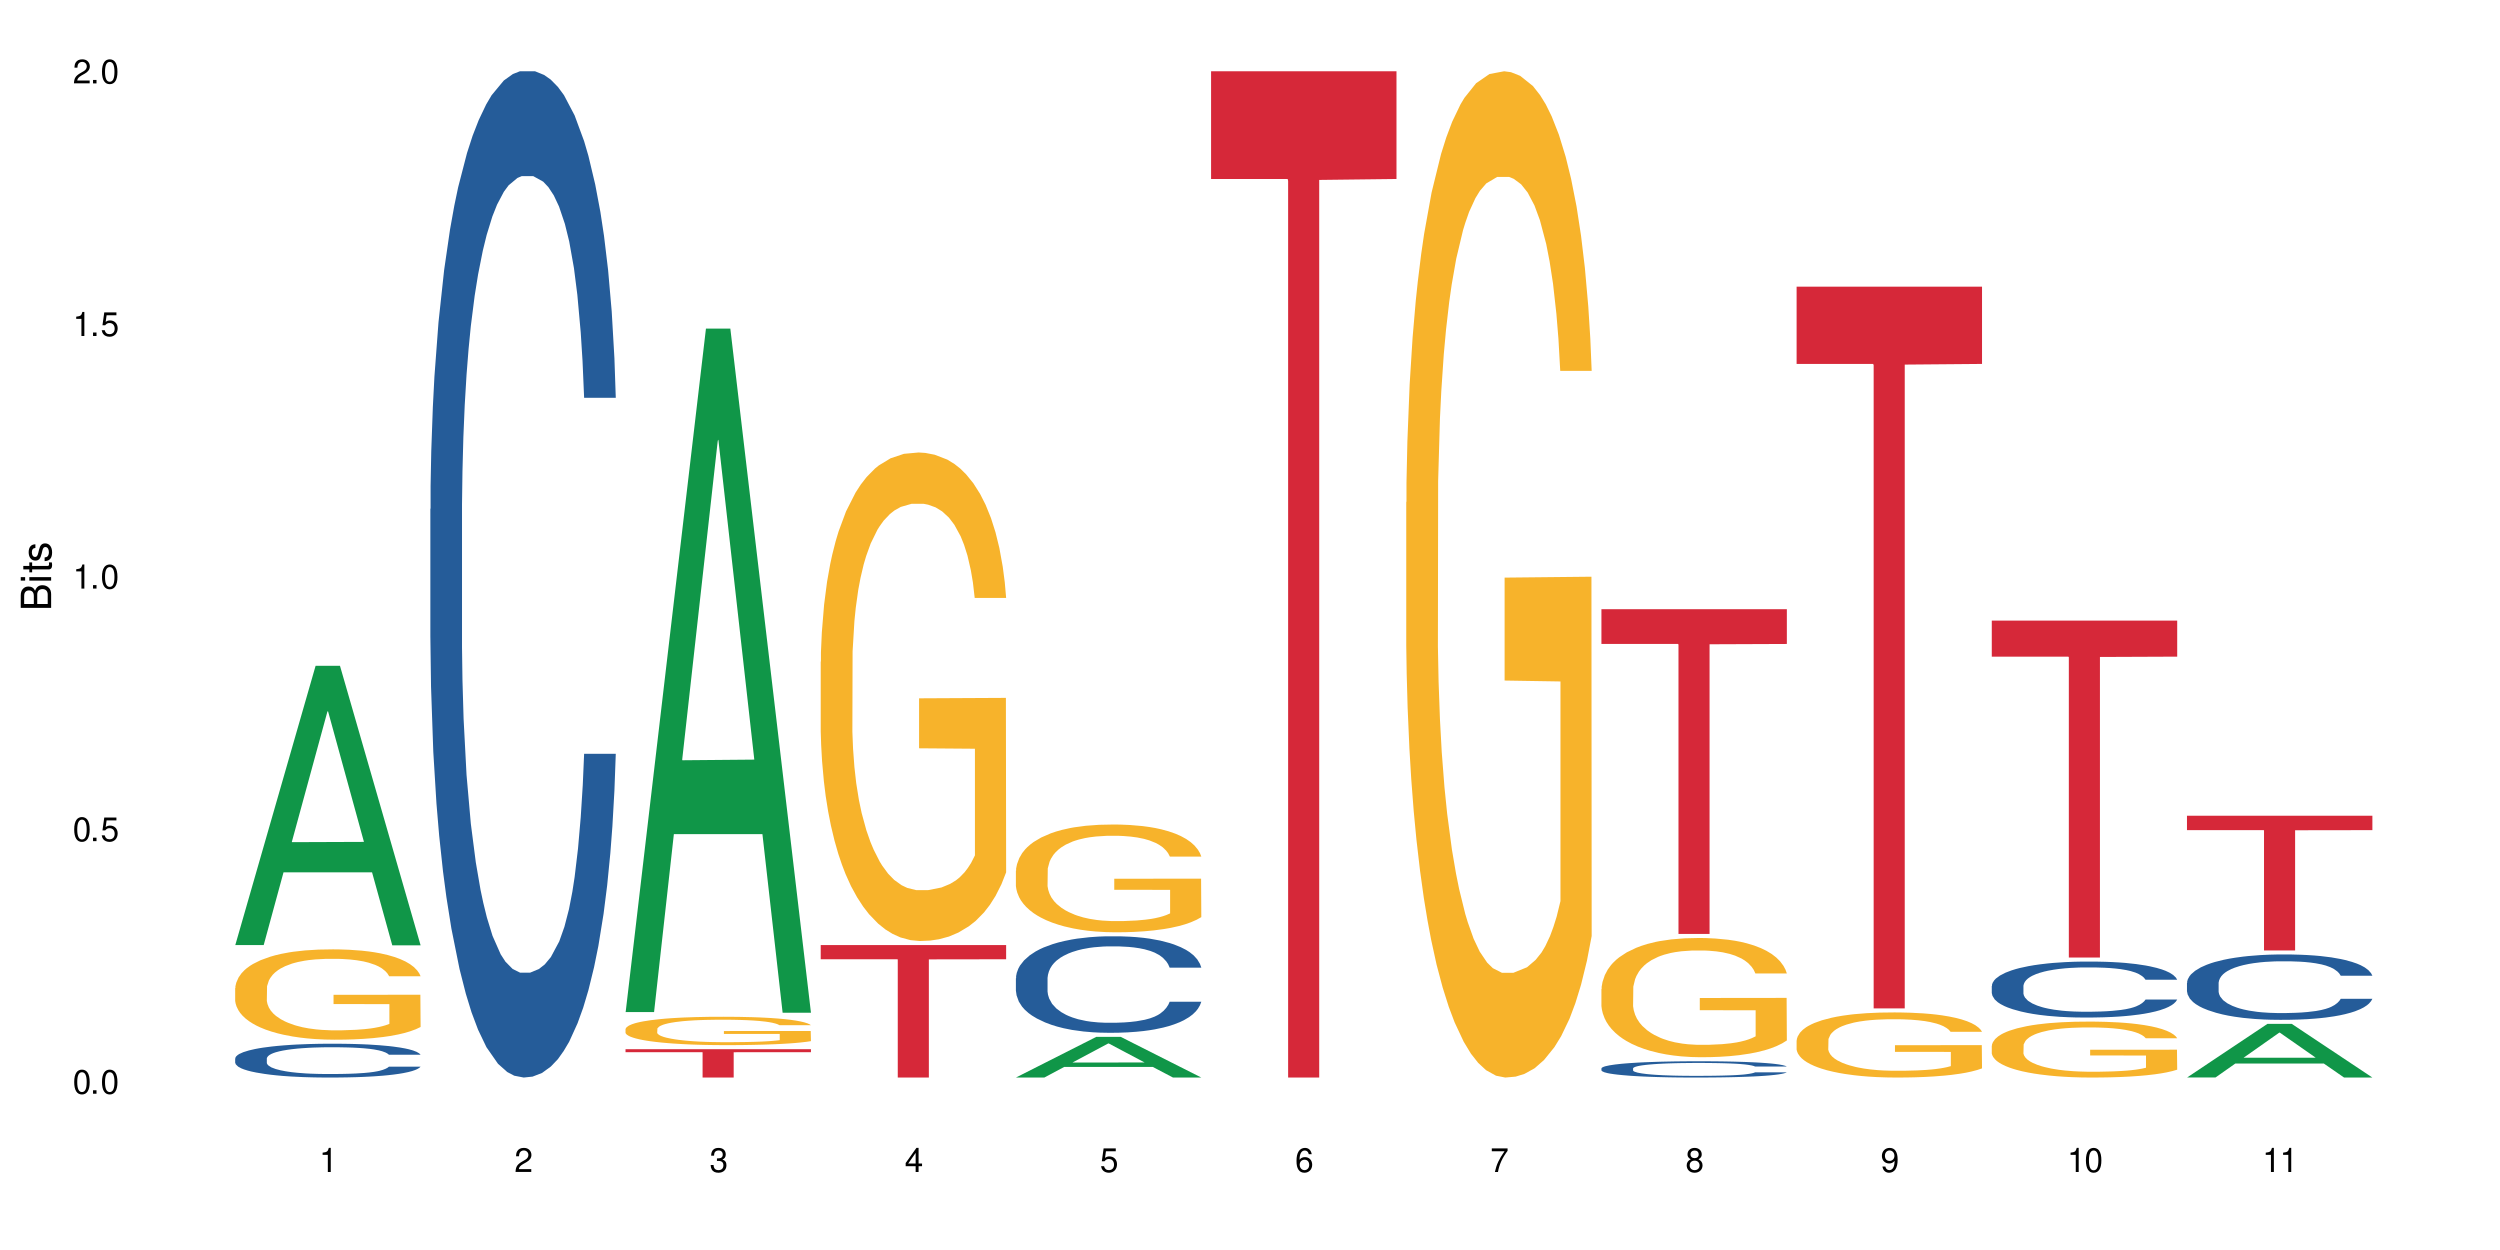
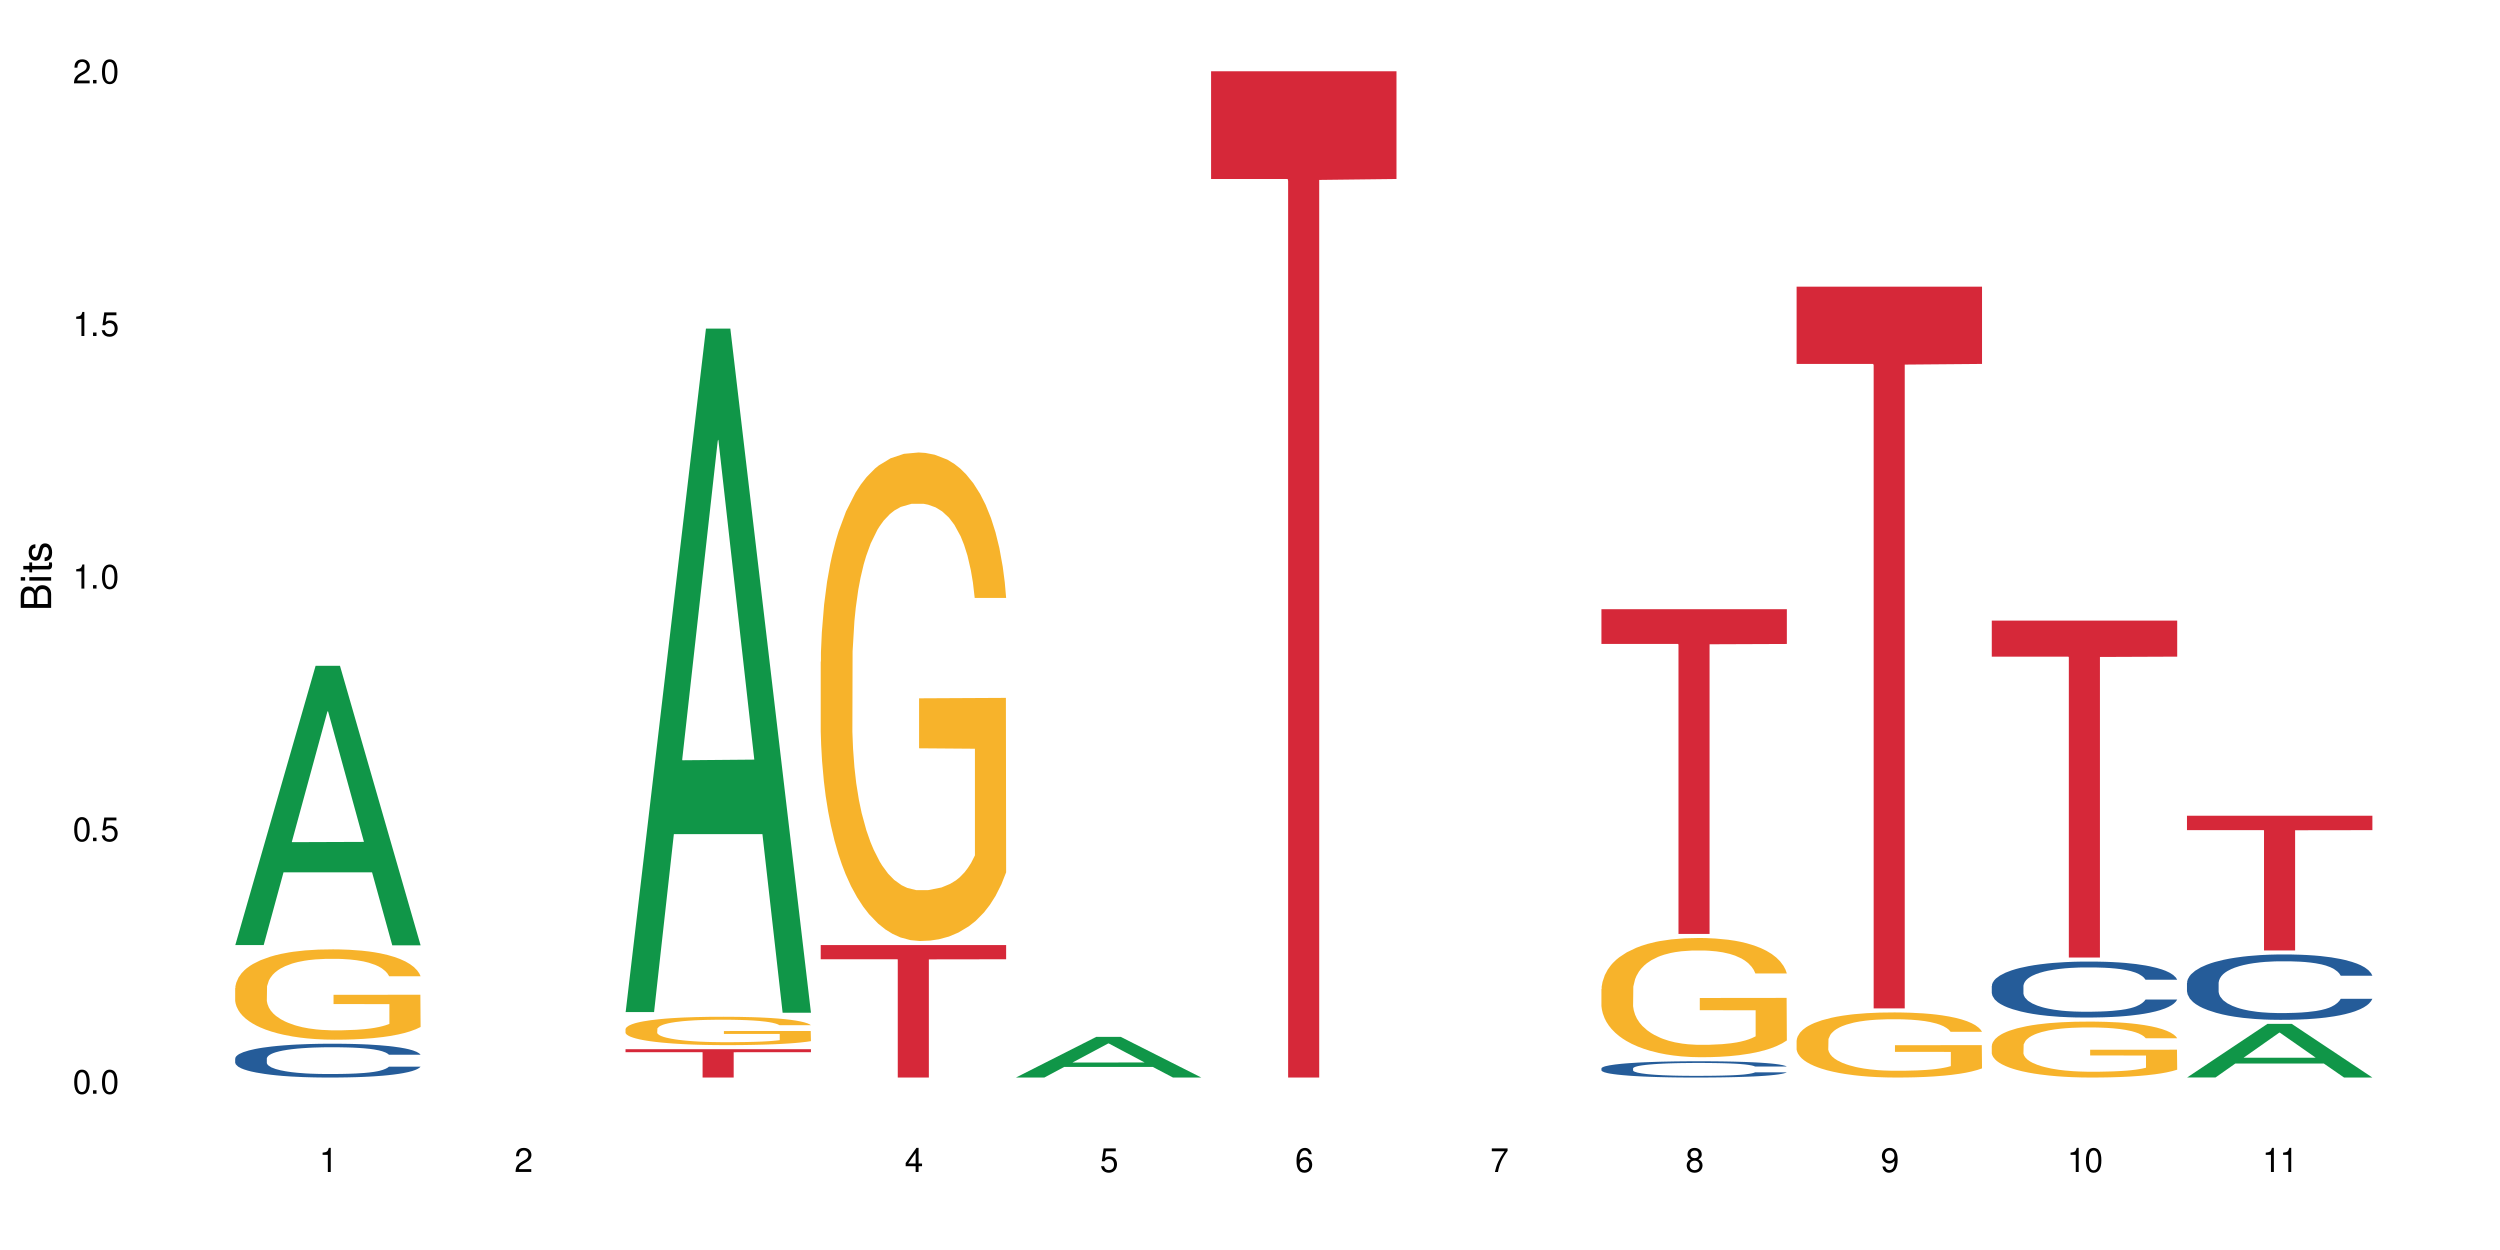
<svg xmlns="http://www.w3.org/2000/svg" xmlns:xlink="http://www.w3.org/1999/xlink" width="720" height="360" viewBox="0 0 720 360">
  <defs>
    <g>
      <g id="glyph-0-0">
</g>
      <g id="glyph-0-1">
        <path d="M 2.641 -6.938 C 2 -6.938 1.422 -6.656 1.078 -6.172 C 0.641 -5.562 0.406 -4.641 0.406 -3.359 C 0.406 -1.016 1.188 0.219 2.641 0.219 C 4.078 0.219 4.859 -1.016 4.859 -3.297 C 4.859 -4.641 4.656 -5.547 4.203 -6.172 C 3.844 -6.656 3.281 -6.938 2.641 -6.938 Z M 2.641 -6.188 C 3.547 -6.188 4 -5.25 4 -3.375 C 4 -1.406 3.562 -0.484 2.625 -0.484 C 1.734 -0.484 1.281 -1.438 1.281 -3.344 C 1.281 -5.25 1.734 -6.188 2.641 -6.188 Z M 2.641 -6.188 " />
      </g>
      <g id="glyph-0-2">
        <path d="M 1.828 -1 L 0.828 -1 L 0.828 0 L 1.828 0 Z M 1.828 -1 " />
      </g>
      <g id="glyph-0-3">
        <path d="M 4.562 -6.797 L 1.062 -6.797 L 0.547 -3.094 L 1.328 -3.094 C 1.719 -3.562 2.047 -3.734 2.578 -3.734 C 3.484 -3.734 4.062 -3.109 4.062 -2.094 C 4.062 -1.125 3.484 -0.531 2.578 -0.531 C 1.828 -0.531 1.375 -0.906 1.188 -1.672 L 0.328 -1.672 C 0.453 -1.109 0.547 -0.844 0.75 -0.594 C 1.125 -0.078 1.828 0.219 2.594 0.219 C 3.969 0.219 4.922 -0.781 4.922 -2.219 C 4.922 -3.562 4.031 -4.484 2.719 -4.484 C 2.25 -4.484 1.859 -4.359 1.469 -4.062 L 1.734 -5.969 L 4.562 -5.969 Z M 4.562 -6.797 " />
      </g>
      <g id="glyph-0-4">
        <path d="M 2.484 -4.938 L 2.484 0 L 3.328 0 L 3.328 -6.938 L 2.766 -6.938 C 2.469 -5.875 2.281 -5.734 0.984 -5.562 L 0.984 -4.938 Z M 2.484 -4.938 " />
      </g>
      <g id="glyph-0-5">
        <path d="M 4.859 -0.828 L 1.281 -0.828 C 1.359 -1.406 1.672 -1.781 2.5 -2.281 L 3.469 -2.828 C 4.406 -3.344 4.906 -4.062 4.906 -4.906 C 4.906 -5.484 4.672 -6.031 4.266 -6.406 C 3.859 -6.766 3.375 -6.938 2.719 -6.938 C 1.859 -6.938 1.219 -6.625 0.844 -6.031 C 0.609 -5.672 0.5 -5.234 0.484 -4.531 L 1.328 -4.531 C 1.359 -5.016 1.406 -5.281 1.531 -5.516 C 1.75 -5.938 2.188 -6.203 2.703 -6.203 C 3.469 -6.203 4.031 -5.641 4.031 -4.891 C 4.031 -4.344 3.719 -3.859 3.125 -3.516 L 2.234 -3 C 0.812 -2.172 0.406 -1.531 0.328 -0.016 L 4.859 -0.016 Z M 4.859 -0.828 " />
      </g>
      <g id="glyph-0-6">
-         <path d="M 2.125 -3.188 L 2.578 -3.188 C 3.5 -3.188 3.984 -2.766 3.984 -1.922 C 3.984 -1.062 3.469 -0.531 2.594 -0.531 C 1.656 -0.531 1.203 -1 1.156 -2.016 L 0.312 -2.016 C 0.344 -1.453 0.438 -1.094 0.609 -0.781 C 0.953 -0.109 1.625 0.219 2.547 0.219 C 3.953 0.219 4.859 -0.625 4.859 -1.938 C 4.859 -2.828 4.516 -3.297 3.703 -3.594 C 4.344 -3.844 4.656 -4.328 4.656 -5.031 C 4.656 -6.219 3.875 -6.938 2.578 -6.938 C 1.203 -6.938 0.484 -6.172 0.453 -4.703 L 1.297 -4.703 C 1.312 -5.125 1.344 -5.359 1.453 -5.578 C 1.641 -5.969 2.062 -6.203 2.594 -6.203 C 3.344 -6.203 3.797 -5.75 3.797 -5 C 3.797 -4.516 3.609 -4.219 3.25 -4.047 C 3.016 -3.953 2.703 -3.922 2.125 -3.906 Z M 2.125 -3.188 " />
-       </g>
+         </g>
      <g id="glyph-0-7">
        <path d="M 3.141 -1.672 L 3.141 0 L 3.984 0 L 3.984 -1.672 L 4.984 -1.672 L 4.984 -2.438 L 3.984 -2.438 L 3.984 -6.938 L 3.359 -6.938 L 0.266 -2.578 L 0.266 -1.672 Z M 3.141 -2.438 L 1 -2.438 L 3.141 -5.5 Z M 3.141 -2.438 " />
      </g>
      <g id="glyph-0-8">
        <path d="M 4.781 -5.125 C 4.609 -6.266 3.891 -6.938 2.844 -6.938 C 2.094 -6.938 1.422 -6.578 1.031 -5.953 C 0.594 -5.266 0.406 -4.422 0.406 -3.172 C 0.406 -2 0.578 -1.25 0.984 -0.641 C 1.359 -0.078 1.953 0.219 2.703 0.219 C 3.984 0.219 4.922 -0.75 4.922 -2.094 C 4.922 -3.375 4.062 -4.281 2.844 -4.281 C 2.172 -4.281 1.641 -4.031 1.281 -3.516 C 1.281 -5.234 1.828 -6.188 2.797 -6.188 C 3.391 -6.188 3.797 -5.797 3.938 -5.125 Z M 2.734 -3.531 C 3.547 -3.531 4.062 -2.953 4.062 -2.031 C 4.062 -1.156 3.484 -0.531 2.703 -0.531 C 1.922 -0.531 1.328 -1.188 1.328 -2.078 C 1.328 -2.938 1.906 -3.531 2.734 -3.531 Z M 2.734 -3.531 " />
      </g>
      <g id="glyph-0-9">
        <path d="M 4.984 -6.797 L 0.438 -6.797 L 0.438 -5.969 L 4.109 -5.969 C 2.5 -3.656 1.828 -2.234 1.328 0 L 2.219 0 C 2.594 -2.172 3.453 -4.047 4.984 -6.094 Z M 4.984 -6.797 " />
      </g>
      <g id="glyph-0-10">
        <path d="M 3.75 -3.656 C 4.469 -4.094 4.688 -4.438 4.688 -5.078 C 4.688 -6.172 3.844 -6.938 2.641 -6.938 C 1.438 -6.938 0.594 -6.172 0.594 -5.094 C 0.594 -4.438 0.812 -4.094 1.516 -3.656 C 0.734 -3.266 0.359 -2.703 0.359 -1.922 C 0.359 -0.656 1.281 0.219 2.641 0.219 C 3.984 0.219 4.922 -0.656 4.922 -1.922 C 4.922 -2.703 4.531 -3.266 3.75 -3.656 Z M 2.641 -6.188 C 3.359 -6.188 3.812 -5.75 3.812 -5.062 C 3.812 -4.406 3.344 -3.984 2.641 -3.984 C 1.922 -3.984 1.453 -4.406 1.453 -5.078 C 1.453 -5.75 1.922 -6.188 2.641 -6.188 Z M 2.641 -3.266 C 3.484 -3.266 4.062 -2.719 4.062 -1.906 C 4.062 -1.078 3.484 -0.531 2.625 -0.531 C 1.797 -0.531 1.219 -1.094 1.219 -1.906 C 1.219 -2.719 1.781 -3.266 2.641 -3.266 Z M 2.641 -3.266 " />
      </g>
      <g id="glyph-0-11">
        <path d="M 0.516 -1.578 C 0.672 -0.453 1.406 0.219 2.438 0.219 C 3.188 0.219 3.859 -0.141 4.266 -0.766 C 4.688 -1.453 4.891 -2.297 4.891 -3.547 C 4.891 -4.719 4.703 -5.453 4.312 -6.078 C 3.938 -6.641 3.344 -6.938 2.594 -6.938 C 1.297 -6.938 0.359 -5.969 0.359 -4.625 C 0.359 -3.344 1.234 -2.453 2.453 -2.453 C 3.094 -2.453 3.578 -2.672 4.016 -3.203 C 4 -1.484 3.469 -0.531 2.5 -0.531 C 1.906 -0.531 1.484 -0.906 1.359 -1.578 Z M 2.578 -6.203 C 3.375 -6.203 3.969 -5.531 3.969 -4.641 C 3.969 -3.797 3.391 -3.188 2.547 -3.188 C 1.734 -3.188 1.234 -3.766 1.234 -4.688 C 1.234 -5.562 1.797 -6.203 2.578 -6.203 Z M 2.578 -6.203 " />
      </g>
      <g id="glyph-1-0">
</g>
      <g id="glyph-1-1">
        <path d="M 0 -0.953 L 0 -4.891 C 0 -5.719 -0.234 -6.344 -0.734 -6.797 C -1.188 -7.234 -1.812 -7.469 -2.5 -7.469 C -3.547 -7.469 -4.188 -7 -4.625 -5.875 C -4.984 -6.688 -5.625 -7.094 -6.531 -7.094 C -7.172 -7.094 -7.734 -6.859 -8.141 -6.391 C -8.562 -5.922 -8.75 -5.344 -8.75 -4.5 L -8.75 -0.953 Z M -4.984 -2.062 L -7.766 -2.062 L -7.766 -4.219 C -7.766 -4.844 -7.688 -5.203 -7.453 -5.5 C -7.219 -5.812 -6.859 -5.969 -6.375 -5.969 C -5.891 -5.969 -5.531 -5.812 -5.297 -5.5 C -5.062 -5.203 -4.984 -4.844 -4.984 -4.219 Z M -0.984 -2.062 L -4 -2.062 L -4 -4.781 C -4 -5.766 -3.438 -6.359 -2.484 -6.359 C -1.547 -6.359 -0.984 -5.766 -0.984 -4.781 Z M -0.984 -2.062 " />
      </g>
      <g id="glyph-1-2">
        <path d="M -6.281 -1.797 L -6.281 -0.797 L 0 -0.797 L 0 -1.797 Z M -8.75 -1.797 L -8.75 -0.797 L -7.484 -0.797 L -7.484 -1.797 Z M -8.75 -1.797 " />
      </g>
      <g id="glyph-1-3">
        <path d="M -6.281 -3.047 L -6.281 -2.016 L -8.016 -2.016 L -8.016 -1.016 L -6.281 -1.016 L -6.281 -0.172 L -5.469 -0.172 L -5.469 -1.016 L -0.719 -1.016 C -0.078 -1.016 0.281 -1.453 0.281 -2.234 C 0.281 -2.5 0.25 -2.719 0.188 -3.047 L -0.641 -3.047 C -0.609 -2.906 -0.594 -2.766 -0.594 -2.562 C -0.594 -2.141 -0.719 -2.016 -1.156 -2.016 L -5.469 -2.016 L -5.469 -3.047 Z M -6.281 -3.047 " />
      </g>
      <g id="glyph-1-4">
        <path d="M -4.531 -5.25 C -5.766 -5.25 -6.469 -4.422 -6.469 -2.969 C -6.469 -1.516 -5.719 -0.562 -4.547 -0.562 C -3.562 -0.562 -3.094 -1.062 -2.734 -2.562 L -2.516 -3.484 C -2.344 -4.188 -2.094 -4.469 -1.641 -4.469 C -1.047 -4.469 -0.641 -3.875 -0.641 -3 C -0.641 -2.453 -0.797 -2 -1.062 -1.75 C -1.25 -1.594 -1.422 -1.531 -1.875 -1.469 L -1.875 -0.406 C -0.422 -0.453 0.281 -1.266 0.281 -2.922 C 0.281 -4.5 -0.5 -5.516 -1.719 -5.516 C -2.656 -5.516 -3.172 -4.984 -3.469 -3.734 L -3.703 -2.766 C -3.891 -1.953 -4.156 -1.609 -4.594 -1.609 C -5.188 -1.609 -5.547 -2.125 -5.547 -2.938 C -5.547 -3.75 -5.203 -4.172 -4.531 -4.203 Z M -4.531 -5.25 " />
      </g>
    </g>
  </defs>
  <rect x="-72" y="-36" width="864" height="432" fill="rgb(100%, 100%, 100%)" fill-opacity="1" />
  <path fill-rule="nonzero" fill="rgb(6.275%, 58.824%, 28.235%)" fill-opacity="1" d="M 67.73 272.176 L 67.789 272.098 L 90.895 191.742 L 97.91 191.742 L 121.133 272.25 L 112.973 272.25 L 107.152 251.234 L 81.652 251.234 L 75.945 272.176 L 67.73 272.176 L 84.105 242.543 L 104.816 242.465 L 94.488 204.895 L 94.375 204.82 L 94.262 205.047 L 84.047 242.465 L 84.105 242.543 Z M 67.73 272.176 " />
  <path fill-rule="nonzero" fill="rgb(14.51%, 36.078%, 60%)" fill-opacity="1" d="M 67.73 304.832 L 67.797 304.824 L 67.797 304.613 L 67.992 304.273 L 68.449 303.848 L 68.902 303.551 L 70.074 303.027 L 71.703 302.52 L 73.398 302.129 L 74.633 301.898 L 75.742 301.719 L 78.281 301.391 L 79.91 301.223 L 81.668 301.07 L 83.816 300.918 L 85.379 300.828 L 88.895 300.688 L 91.5 300.625 L 93.52 300.598 L 97.883 300.598 L 100.488 300.633 L 102.375 300.68 L 104.461 300.75 L 106.219 300.828 L 109.281 301.027 L 112.016 301.273 L 113.254 301.418 L 115.207 301.691 L 116.703 301.961 L 117.746 302.191 L 118.918 302.52 L 119.961 302.922 L 120.742 303.375 L 121.133 303.758 L 112.016 303.758 L 111.559 303.402 L 111.039 303.125 L 110.062 302.762 L 109.086 302.504 L 107.715 302.246 L 106.48 302.074 L 104.785 301.906 L 103.289 301.801 L 101.727 301.719 L 100.227 301.668 L 97.363 301.613 L 94.039 301.613 L 92.805 301.629 L 90.262 301.703 L 88.895 301.766 L 86.941 301.891 L 85.574 302.004 L 83.945 302.184 L 82.84 302.332 L 81.473 302.566 L 80.496 302.77 L 79.387 303.062 L 78.738 303.285 L 78.152 303.535 L 77.629 303.828 L 77.238 304.141 L 76.977 304.469 L 76.848 304.789 L 76.848 306.168 L 76.977 306.488 L 77.305 306.863 L 78.152 307.406 L 79.387 307.875 L 80.82 308.25 L 82.188 308.516 L 82.969 308.641 L 84.012 308.785 L 85.641 308.961 L 87.984 309.141 L 89.352 309.211 L 91.438 309.281 L 93.586 309.316 L 96.449 309.316 L 98.988 309.281 L 100.684 309.238 L 102.441 309.168 L 104.852 309.016 L 106.348 308.875 L 107.652 308.703 L 108.629 308.535 L 109.281 308.395 L 110.258 308.117 L 111.039 307.812 L 111.625 307.504 L 112.016 307.199 L 121.133 307.199 L 120.742 307.555 L 120.156 307.902 L 119.57 308.16 L 118.656 308.473 L 117.613 308.75 L 116.117 309.059 L 114.879 309.266 L 113.254 309.488 L 111.754 309.656 L 110.125 309.809 L 107.715 309.984 L 106.152 310.074 L 104.461 310.156 L 102.441 310.227 L 99.902 310.289 L 97.168 310.324 L 94.625 310.332 L 91.891 310.316 L 89.871 310.277 L 87.203 310.199 L 83.883 310.039 L 81.473 309.871 L 79.582 309.699 L 77.957 309.523 L 76.133 309.281 L 73.789 308.891 L 72.355 308.59 L 71.379 308.34 L 70.27 307.992 L 69.488 307.68 L 68.578 307.184 L 67.926 306.551 L 67.73 306.062 Z M 67.73 304.832 " />
  <path fill-rule="nonzero" fill="rgb(96.863%, 70.196%, 16.863%)" fill-opacity="1" d="M 67.73 284.559 L 67.797 284.535 L 67.797 284.059 L 68.055 282.992 L 68.707 281.516 L 69.555 280.305 L 70.465 279.355 L 71.051 278.855 L 72.027 278.145 L 72.875 277.621 L 75.023 276.551 L 77.762 275.555 L 79.258 275.125 L 80.949 274.723 L 83.359 274.27 L 84.469 274.102 L 87.855 273.723 L 91.695 273.484 L 95.93 273.414 L 97.883 273.438 L 100.555 273.531 L 104.199 273.793 L 106.285 274.031 L 107.91 274.27 L 109.605 274.578 L 111.688 275.055 L 113.645 275.625 L 115.207 276.195 L 116.77 276.906 L 118.07 277.668 L 119.18 278.5 L 120.156 279.496 L 120.742 280.328 L 121.133 281.16 L 112.078 281.16 L 111.559 280.328 L 110.973 279.688 L 109.996 278.902 L 109.02 278.332 L 108.043 277.883 L 106.219 277.266 L 104.656 276.883 L 102.703 276.551 L 100.812 276.336 L 98.664 276.195 L 97.363 276.148 L 93.91 276.148 L 90.785 276.312 L 88.961 276.504 L 87.66 276.695 L 85.836 277.051 L 84.727 277.336 L 84.078 277.523 L 82.125 278.262 L 80.82 278.926 L 80.105 279.379 L 79.191 280.09 L 78.543 280.734 L 77.824 281.684 L 77.434 282.398 L 76.914 284.012 L 76.848 288.289 L 77.043 289.191 L 77.434 290.168 L 77.957 291.023 L 78.738 291.926 L 79.52 292.613 L 80.887 293.543 L 82.059 294.16 L 82.969 294.562 L 84.727 295.203 L 85.445 295.418 L 87.137 295.848 L 88.895 296.18 L 91.047 296.465 L 92.672 296.605 L 95.277 296.727 L 98.598 296.727 L 102.508 296.582 L 104.98 296.395 L 106.676 296.203 L 107.781 296.035 L 109.148 295.773 L 110.125 295.539 L 111.039 295.277 L 112.145 294.871 L 112.145 289.191 L 96.059 289.168 L 96.059 286.508 L 121.066 286.484 L 121.133 295.773 L 119.766 296.418 L 118.07 297.035 L 116.441 297.512 L 114.75 297.914 L 112.34 298.367 L 110.387 298.652 L 107.391 298.984 L 104.656 299.195 L 101.789 299.34 L 99.25 299.41 L 96.254 299.434 L 93.586 299.387 L 90.719 299.246 L 88.441 299.055 L 86.355 298.816 L 84.273 298.508 L 81.668 298.008 L 79.973 297.605 L 78.215 297.105 L 76.457 296.512 L 74.895 295.871 L 73.852 295.371 L 72.812 294.801 L 71.703 294.09 L 70.66 293.281 L 69.879 292.543 L 69.164 291.711 L 68.645 290.926 L 68.121 289.859 L 67.859 289.004 L 67.73 288.266 Z M 67.73 284.559 " />
-   <path fill-rule="nonzero" fill="rgb(14.51%, 36.078%, 60%)" fill-opacity="1" d="M 123.941 146.621 L 124.008 146.355 L 124.008 140 L 124.203 129.934 L 124.66 117.215 L 125.113 108.477 L 126.285 92.844 L 127.914 77.746 L 129.609 66.09 L 130.844 59.203 L 131.953 53.902 L 134.492 44.102 L 136.121 39.07 L 137.879 34.566 L 140.027 30.062 L 141.59 27.414 L 145.109 23.176 L 147.711 21.32 L 149.73 20.527 L 154.094 20.527 L 156.699 21.586 L 158.59 22.91 L 160.672 25.031 L 162.43 27.414 L 165.492 33.242 L 168.227 40.66 L 169.465 44.898 L 171.418 53.109 L 172.914 61.055 L 173.957 67.945 L 175.129 77.746 L 176.172 89.668 L 176.953 103.176 L 177.344 114.566 L 168.227 114.566 L 167.77 103.973 L 167.25 95.758 L 166.273 84.898 L 165.297 77.215 L 163.93 69.535 L 162.691 64.5 L 160.996 59.469 L 159.5 56.289 L 157.938 53.902 L 156.438 52.316 L 153.574 50.727 L 150.254 50.727 L 149.016 51.254 L 146.477 53.375 L 145.109 55.23 L 143.152 58.938 L 141.785 62.383 L 140.156 67.68 L 139.051 72.184 L 137.684 79.07 L 136.707 85.164 L 135.598 93.906 L 134.949 100.527 L 134.363 107.945 L 133.84 116.688 L 133.449 125.957 L 133.191 135.762 L 133.059 145.297 L 133.059 186.355 L 133.191 195.895 L 133.516 207.02 L 134.363 223.18 L 135.598 237.219 L 137.031 248.344 L 138.398 256.293 L 139.18 260 L 140.223 264.238 L 141.852 269.535 L 144.195 274.836 L 145.562 276.953 L 147.648 279.074 L 149.797 280.133 L 152.66 280.133 L 155.203 279.074 L 156.895 277.75 L 158.652 275.629 L 161.062 271.125 L 162.559 266.887 L 163.863 261.855 L 164.84 256.82 L 165.492 252.582 L 166.469 244.371 L 167.25 235.363 L 167.836 226.094 L 168.227 217.086 L 177.344 217.086 L 176.953 227.684 L 176.367 238.012 L 175.781 245.695 L 174.867 254.969 L 173.828 263.18 L 172.328 272.449 L 171.09 278.543 L 169.465 285.168 L 167.965 290.199 L 166.336 294.703 L 163.93 300 L 162.363 302.648 L 160.672 305.035 L 158.652 307.152 L 156.113 309.008 L 153.379 310.066 L 150.84 310.332 L 148.102 309.801 L 146.086 308.742 L 143.414 306.359 L 140.094 301.59 L 137.684 296.559 L 135.793 291.523 L 134.168 286.227 L 132.344 279.074 L 130 267.418 L 128.566 258.41 L 127.59 250.992 L 126.48 240.664 L 125.699 231.391 L 124.789 216.555 L 124.137 197.746 L 123.941 183.18 Z M 123.941 146.621 " />
  <path fill-rule="nonzero" fill="rgb(6.275%, 58.824%, 28.235%)" fill-opacity="1" d="M 180.152 291.477 L 180.211 291.293 L 203.316 94.629 L 210.336 94.629 L 233.555 291.664 L 225.395 291.664 L 219.578 240.23 L 194.074 240.23 L 188.371 291.477 L 180.152 291.477 L 196.527 218.953 L 217.238 218.77 L 206.91 126.82 L 206.797 126.637 L 206.684 127.191 L 196.473 218.77 L 196.527 218.953 Z M 180.152 291.477 " />
  <path fill-rule="nonzero" fill="rgb(96.863%, 70.196%, 16.863%)" fill-opacity="1" d="M 180.152 296.328 L 180.219 296.32 L 180.219 296.172 L 180.48 295.836 L 181.129 295.371 L 181.977 294.992 L 182.891 294.691 L 183.477 294.535 L 184.453 294.312 L 185.297 294.148 L 187.449 293.812 L 190.184 293.5 L 191.68 293.363 L 193.375 293.238 L 195.785 293.098 L 196.891 293.043 L 200.277 292.926 L 204.121 292.848 L 208.352 292.828 L 210.305 292.836 L 212.977 292.863 L 216.621 292.945 L 218.707 293.02 L 220.336 293.098 L 222.027 293.191 L 224.113 293.344 L 226.066 293.52 L 227.629 293.699 L 229.191 293.926 L 230.492 294.164 L 231.602 294.426 L 232.578 294.738 L 233.164 295 L 233.555 295.258 L 224.504 295.258 L 223.98 295 L 223.395 294.797 L 222.418 294.551 L 221.441 294.371 L 220.465 294.23 L 218.641 294.035 L 217.078 293.918 L 215.125 293.812 L 213.238 293.746 L 211.086 293.699 L 209.785 293.684 L 206.332 293.684 L 203.207 293.738 L 201.383 293.797 L 200.082 293.855 L 198.258 293.969 L 197.152 294.059 L 196.5 294.117 L 194.547 294.348 L 193.242 294.559 L 192.527 294.699 L 191.617 294.926 L 190.965 295.125 L 190.246 295.426 L 189.855 295.648 L 189.336 296.156 L 189.27 297.5 L 189.465 297.781 L 189.855 298.086 L 190.379 298.355 L 191.16 298.641 L 191.941 298.855 L 193.309 299.148 L 194.48 299.34 L 195.395 299.469 L 197.152 299.668 L 197.867 299.738 L 199.562 299.871 L 201.32 299.977 L 203.469 300.066 L 205.098 300.109 L 207.699 300.148 L 211.023 300.148 L 214.93 300.102 L 217.402 300.043 L 219.098 299.984 L 220.203 299.93 L 221.57 299.848 L 222.551 299.773 L 223.461 299.691 L 224.566 299.566 L 224.566 297.781 L 208.484 297.773 L 208.484 296.938 L 233.488 296.93 L 233.555 299.848 L 232.188 300.051 L 230.492 300.246 L 228.867 300.395 L 227.172 300.52 L 224.762 300.66 L 222.809 300.75 L 219.812 300.855 L 217.078 300.922 L 214.215 300.969 L 211.672 300.992 L 208.68 300.996 L 206.008 300.984 L 203.141 300.938 L 200.863 300.879 L 198.777 300.805 L 196.695 300.707 L 194.09 300.551 L 192.398 300.422 L 190.641 300.266 L 188.879 300.078 L 187.316 299.879 L 186.277 299.723 L 185.234 299.543 L 184.125 299.32 L 183.086 299.066 L 182.305 298.832 L 181.586 298.574 L 181.066 298.328 L 180.543 297.992 L 180.285 297.723 L 180.152 297.492 Z M 180.152 296.328 " />
  <path fill-rule="nonzero" fill="rgb(83.922%, 15.686%, 22.353%)" fill-opacity="1" d="M 180.152 302.16 L 233.555 302.16 L 233.555 303.035 L 211.301 303.043 L 211.301 310.332 L 202.344 310.332 L 202.344 303.051 L 202.215 303.035 L 180.152 303.035 Z M 180.152 302.16 " />
  <path fill-rule="nonzero" fill="rgb(96.863%, 70.196%, 16.863%)" fill-opacity="1" d="M 236.367 190.578 L 236.43 190.453 L 236.43 187.883 L 236.691 182.098 L 237.344 174.133 L 238.188 167.578 L 239.102 162.441 L 239.688 159.742 L 240.664 155.887 L 241.512 153.059 L 243.66 147.277 L 246.395 141.883 L 247.891 139.566 L 249.586 137.383 L 251.996 134.941 L 253.102 134.043 L 256.488 131.988 L 260.332 130.703 L 264.562 130.316 L 266.516 130.445 L 269.188 130.961 L 272.836 132.371 L 274.918 133.656 L 276.547 134.941 L 278.238 136.613 L 280.324 139.184 L 282.277 142.266 L 283.84 145.352 L 285.402 149.207 L 286.707 153.316 L 287.812 157.812 L 288.789 163.211 L 289.375 167.707 L 289.766 172.207 L 280.715 172.207 L 280.191 167.707 L 279.605 164.238 L 278.629 160 L 277.652 156.914 L 276.676 154.473 L 274.852 151.133 L 273.289 149.078 L 271.336 147.277 L 269.449 146.121 L 267.301 145.352 L 265.996 145.094 L 262.543 145.094 L 259.418 145.992 L 257.594 147.02 L 256.293 148.047 L 254.469 149.977 L 253.363 151.52 L 252.711 152.547 L 250.758 156.527 L 249.457 160.129 L 248.738 162.57 L 247.828 166.422 L 247.176 169.891 L 246.461 175.031 L 246.07 178.887 L 245.547 187.625 L 245.484 210.754 L 245.68 215.637 L 246.07 220.902 L 246.59 225.531 L 247.371 230.414 L 248.152 234.141 L 249.52 239.148 L 250.691 242.492 L 251.605 244.676 L 253.363 248.145 L 254.078 249.301 L 255.773 251.613 L 257.531 253.414 L 259.68 254.953 L 261.309 255.727 L 263.914 256.367 L 267.234 256.367 L 271.141 255.598 L 273.617 254.57 L 275.309 253.543 L 276.418 252.641 L 277.785 251.23 L 278.762 249.945 L 279.672 248.531 L 280.781 246.348 L 280.781 215.637 L 264.695 215.508 L 264.695 201.117 L 289.699 200.988 L 289.766 251.23 L 288.398 254.699 L 286.707 258.039 L 285.078 260.609 L 283.383 262.793 L 280.977 265.234 L 279.02 266.777 L 276.023 268.574 L 273.289 269.73 L 270.426 270.504 L 267.887 270.887 L 264.891 271.016 L 262.219 270.758 L 259.355 269.988 L 257.074 268.961 L 254.992 267.676 L 252.906 266.004 L 250.301 263.309 L 248.609 261.121 L 246.852 258.426 L 245.094 255.211 L 243.527 251.742 L 242.488 249.043 L 241.445 245.961 L 240.34 242.105 L 239.297 237.738 L 238.516 233.754 L 237.797 229.258 L 237.277 225.016 L 236.758 219.234 L 236.496 214.609 L 236.367 210.625 Z M 236.367 190.578 " />
  <path fill-rule="nonzero" fill="rgb(83.922%, 15.686%, 22.353%)" fill-opacity="1" d="M 236.367 272.18 L 289.766 272.18 L 289.766 276.266 L 267.512 276.301 L 267.512 310.332 L 258.555 310.332 L 258.555 276.336 L 258.426 276.266 L 236.367 276.266 Z M 236.367 272.18 " />
  <path fill-rule="nonzero" fill="rgb(6.275%, 58.824%, 28.235%)" fill-opacity="1" d="M 292.578 310.32 L 292.633 310.309 L 315.738 298.613 L 322.758 298.613 L 345.977 310.332 L 337.82 310.332 L 332 307.273 L 306.496 307.273 L 300.793 310.32 L 292.578 310.32 L 308.949 306.008 L 329.66 305.996 L 319.336 300.527 L 319.219 300.516 L 319.105 300.551 L 308.895 305.996 L 308.949 306.008 Z M 292.578 310.32 " />
-   <path fill-rule="nonzero" fill="rgb(14.51%, 36.078%, 60%)" fill-opacity="1" d="M 292.578 281.754 L 292.641 281.727 L 292.641 281.117 L 292.836 280.152 L 293.293 278.934 L 293.75 278.098 L 294.922 276.598 L 296.551 275.148 L 298.242 274.031 L 299.48 273.371 L 300.586 272.863 L 303.125 271.926 L 304.754 271.441 L 306.512 271.012 L 308.664 270.578 L 310.227 270.324 L 313.742 269.918 L 316.348 269.738 L 318.367 269.664 L 322.73 269.664 L 325.332 269.766 L 327.223 269.891 L 329.305 270.094 L 331.066 270.324 L 334.125 270.883 L 336.859 271.594 L 338.098 272 L 340.051 272.789 L 341.551 273.551 L 342.59 274.211 L 343.762 275.148 L 344.805 276.293 L 345.586 277.59 L 345.977 278.68 L 336.859 278.68 L 336.406 277.664 L 335.883 276.875 L 334.906 275.836 L 333.93 275.098 L 332.562 274.363 L 331.324 273.879 L 329.633 273.398 L 328.133 273.094 L 326.57 272.863 L 325.074 272.711 L 322.207 272.559 L 318.887 272.559 L 317.648 272.609 L 315.109 272.812 L 313.742 272.992 L 311.789 273.348 L 310.422 273.676 L 308.793 274.184 L 307.684 274.617 L 306.316 275.277 L 305.34 275.859 L 304.234 276.699 L 303.582 277.336 L 302.996 278.047 L 302.477 278.883 L 302.086 279.773 L 301.824 280.711 L 301.695 281.625 L 301.695 285.562 L 301.824 286.477 L 302.148 287.543 L 302.996 289.094 L 304.234 290.441 L 305.668 291.508 L 307.035 292.27 L 307.816 292.625 L 308.859 293.031 L 310.484 293.539 L 312.832 294.047 L 314.199 294.25 L 316.281 294.453 L 318.43 294.555 L 321.297 294.555 L 323.836 294.453 L 325.527 294.324 L 327.289 294.121 L 329.695 293.691 L 331.195 293.285 L 332.496 292.801 L 333.473 292.32 L 334.125 291.914 L 335.102 291.125 L 335.883 290.262 L 336.469 289.371 L 336.859 288.508 L 345.977 288.508 L 345.586 289.523 L 345 290.516 L 344.414 291.254 L 343.504 292.141 L 342.461 292.93 L 340.965 293.816 L 339.727 294.402 L 338.098 295.035 L 336.602 295.52 L 334.973 295.949 L 332.562 296.457 L 331 296.715 L 329.305 296.941 L 327.289 297.145 L 324.746 297.324 L 322.012 297.426 L 319.473 297.449 L 316.738 297.398 L 314.719 297.297 L 312.047 297.07 L 308.727 296.613 L 306.316 296.129 L 304.43 295.645 L 302.801 295.137 L 300.977 294.453 L 298.633 293.336 L 297.199 292.473 L 296.223 291.762 L 295.117 290.77 L 294.336 289.879 L 293.422 288.457 L 292.773 286.656 L 292.578 285.258 Z M 292.578 281.754 " />
-   <path fill-rule="nonzero" fill="rgb(96.863%, 70.196%, 16.863%)" fill-opacity="1" d="M 292.578 250.754 L 292.641 250.723 L 292.641 250.156 L 292.902 248.883 L 293.555 247.125 L 294.398 245.68 L 295.312 244.543 L 295.898 243.949 L 296.875 243.098 L 297.723 242.473 L 299.871 241.199 L 302.605 240.008 L 304.105 239.496 L 305.797 239.016 L 308.207 238.477 L 309.312 238.277 L 312.699 237.824 L 316.543 237.543 L 320.773 237.457 L 322.73 237.484 L 325.398 237.598 L 329.047 237.91 L 331.129 238.195 L 332.758 238.477 L 334.449 238.844 L 336.535 239.414 L 338.488 240.094 L 340.051 240.773 L 341.613 241.625 L 342.918 242.531 L 344.023 243.523 L 345 244.715 L 345.586 245.707 L 345.977 246.699 L 336.926 246.699 L 336.406 245.707 L 335.82 244.941 L 334.84 244.004 L 333.863 243.324 L 332.887 242.785 L 331.066 242.051 L 329.5 241.594 L 327.547 241.199 L 325.66 240.945 L 323.512 240.773 L 322.207 240.715 L 318.758 240.715 L 315.629 240.914 L 313.809 241.141 L 312.504 241.367 L 310.68 241.793 L 309.574 242.133 L 308.922 242.359 L 306.969 243.238 L 305.668 244.035 L 304.949 244.574 L 304.039 245.422 L 303.387 246.188 L 302.672 247.32 L 302.281 248.172 L 301.758 250.102 L 301.695 255.203 L 301.891 256.281 L 302.281 257.441 L 302.801 258.465 L 303.582 259.543 L 304.363 260.363 L 305.73 261.469 L 306.902 262.207 L 307.816 262.688 L 309.574 263.453 L 310.289 263.707 L 311.984 264.219 L 313.742 264.617 L 315.891 264.957 L 317.52 265.125 L 320.125 265.27 L 323.445 265.27 L 327.352 265.098 L 329.828 264.871 L 331.52 264.645 L 332.629 264.445 L 333.996 264.133 L 334.973 263.852 L 335.883 263.539 L 336.992 263.055 L 336.992 256.281 L 320.906 256.254 L 320.906 253.078 L 345.914 253.051 L 345.977 264.133 L 344.609 264.898 L 342.918 265.637 L 341.289 266.203 L 339.598 266.684 L 337.188 267.223 L 335.234 267.562 L 332.238 267.961 L 329.5 268.215 L 326.637 268.387 L 324.098 268.473 L 321.102 268.5 L 318.43 268.441 L 315.566 268.273 L 313.285 268.047 L 311.203 267.762 L 309.117 267.395 L 306.512 266.801 L 304.82 266.316 L 303.062 265.723 L 301.305 265.012 L 299.742 264.246 L 298.699 263.652 L 297.656 262.973 L 296.551 262.121 L 295.508 261.156 L 294.727 260.277 L 294.008 259.285 L 293.488 258.352 L 292.969 257.074 L 292.707 256.055 L 292.578 255.176 Z M 292.578 250.754 " />
  <path fill-rule="nonzero" fill="rgb(83.922%, 15.686%, 22.353%)" fill-opacity="1" d="M 348.789 20.527 L 402.188 20.527 L 402.188 51.547 L 379.934 51.82 L 379.934 310.332 L 370.98 310.332 L 370.98 52.094 L 370.848 51.547 L 348.789 51.547 Z M 348.789 20.527 " />
-   <path fill-rule="nonzero" fill="rgb(96.863%, 70.196%, 16.863%)" fill-opacity="1" d="M 405 144.652 L 405.066 144.387 L 405.066 139.094 L 405.324 127.184 L 405.977 110.777 L 406.824 97.277 L 407.734 86.691 L 408.32 81.133 L 409.297 73.195 L 410.145 67.371 L 412.293 55.461 L 415.027 44.348 L 416.527 39.582 L 418.219 35.082 L 420.629 30.055 L 421.738 28.203 L 425.121 23.965 L 428.965 21.32 L 433.199 20.527 L 435.152 20.789 L 437.82 21.848 L 441.469 24.762 L 443.551 27.406 L 445.18 30.055 L 446.875 33.496 L 448.957 38.789 L 450.91 45.141 L 452.473 51.492 L 454.039 59.43 L 455.34 67.902 L 456.445 77.164 L 457.426 88.281 L 458.012 97.543 L 458.402 106.805 L 449.348 106.805 L 448.828 97.543 L 448.242 90.398 L 447.266 81.664 L 446.289 75.312 L 445.312 70.281 L 443.488 63.402 L 441.926 59.168 L 439.973 55.461 L 438.082 53.078 L 435.934 51.492 L 434.629 50.961 L 431.18 50.961 L 428.055 52.816 L 426.23 54.934 L 424.926 57.051 L 423.105 61.02 L 421.996 64.195 L 421.348 66.312 L 419.391 74.516 L 418.09 81.93 L 417.375 86.957 L 416.461 94.898 L 415.809 102.043 L 415.094 112.629 L 414.703 120.57 L 414.184 138.566 L 414.117 186.207 L 414.312 196.262 L 414.703 207.113 L 415.223 216.641 L 416.004 226.699 L 416.785 234.375 L 418.156 244.695 L 419.328 251.578 L 420.238 256.078 L 421.996 263.223 L 422.715 265.605 L 424.406 270.367 L 426.164 274.074 L 428.312 277.25 L 429.941 278.836 L 432.547 280.16 L 435.867 280.16 L 439.777 278.574 L 442.25 276.457 L 443.945 274.34 L 445.051 272.484 L 446.418 269.574 L 447.395 266.926 L 448.309 264.016 L 449.414 259.516 L 449.414 196.262 L 433.328 195.996 L 433.328 166.355 L 458.336 166.09 L 458.402 269.574 L 457.031 276.719 L 455.34 283.602 L 453.711 288.895 L 452.02 293.395 L 449.609 298.422 L 447.656 301.598 L 444.66 305.305 L 441.926 307.688 L 439.059 309.273 L 436.52 310.066 L 433.523 310.332 L 430.855 309.805 L 427.988 308.215 L 425.707 306.098 L 423.625 303.453 L 421.543 300.012 L 418.938 294.453 L 417.242 289.953 L 415.484 284.395 L 413.727 277.777 L 412.164 270.633 L 411.121 265.074 L 410.078 258.723 L 408.973 250.781 L 407.93 241.785 L 407.148 233.578 L 406.434 224.316 L 405.91 215.582 L 405.391 203.672 L 405.129 194.145 L 405 185.941 Z M 405 144.652 " />
  <path fill-rule="nonzero" fill="rgb(14.51%, 36.078%, 60%)" fill-opacity="1" d="M 461.211 307.684 L 461.277 307.68 L 461.277 307.578 L 461.473 307.414 L 461.926 307.211 L 462.383 307.07 L 463.555 306.816 L 465.184 306.57 L 466.879 306.383 L 468.113 306.273 L 469.223 306.188 L 471.762 306.027 L 473.391 305.945 L 475.148 305.875 L 477.297 305.801 L 478.859 305.758 L 482.375 305.688 L 484.98 305.66 L 487 305.645 L 491.363 305.645 L 493.969 305.664 L 495.855 305.684 L 497.941 305.719 L 499.699 305.758 L 502.762 305.852 L 505.496 305.973 L 506.73 306.039 L 508.688 306.172 L 510.184 306.301 L 511.227 306.414 L 512.398 306.57 L 513.441 306.766 L 514.223 306.984 L 514.613 307.168 L 505.496 307.168 L 505.039 306.996 L 504.52 306.863 L 503.543 306.688 L 502.562 306.562 L 501.195 306.438 L 499.961 306.355 L 498.266 306.277 L 496.77 306.227 L 495.207 306.188 L 493.707 306.16 L 490.844 306.133 L 487.52 306.133 L 486.285 306.145 L 483.742 306.176 L 482.375 306.207 L 480.422 306.266 L 479.055 306.324 L 477.426 306.41 L 476.32 306.48 L 474.953 306.594 L 473.977 306.691 L 472.867 306.832 L 472.219 306.941 L 471.633 307.059 L 471.109 307.203 L 470.719 307.352 L 470.457 307.508 L 470.328 307.664 L 470.328 308.328 L 470.457 308.48 L 470.785 308.66 L 471.633 308.922 L 472.867 309.148 L 474.301 309.332 L 475.668 309.457 L 476.449 309.52 L 477.492 309.586 L 479.121 309.672 L 481.465 309.758 L 482.832 309.793 L 484.918 309.828 L 487.066 309.844 L 489.93 309.844 L 492.469 309.828 L 494.164 309.805 L 495.922 309.77 L 498.332 309.699 L 499.828 309.629 L 501.133 309.547 L 502.109 309.469 L 502.762 309.398 L 503.738 309.266 L 504.52 309.121 L 505.105 308.969 L 505.496 308.824 L 514.613 308.824 L 514.223 308.996 L 513.637 309.164 L 513.051 309.289 L 512.137 309.438 L 511.094 309.57 L 509.598 309.719 L 508.359 309.82 L 506.73 309.926 L 505.234 310.008 L 503.605 310.078 L 501.195 310.164 L 499.633 310.207 L 497.941 310.246 L 495.922 310.281 L 493.383 310.312 L 490.648 310.328 L 488.105 310.332 L 485.371 310.324 L 483.352 310.309 L 480.684 310.27 L 477.363 310.191 L 474.953 310.109 L 473.062 310.027 L 471.438 309.941 L 469.613 309.828 L 467.27 309.637 L 465.836 309.492 L 464.859 309.371 L 463.75 309.207 L 462.969 309.055 L 462.059 308.816 L 461.406 308.512 L 461.211 308.277 Z M 461.211 307.684 " />
  <path fill-rule="nonzero" fill="rgb(96.863%, 70.196%, 16.863%)" fill-opacity="1" d="M 461.211 284.848 L 461.277 284.816 L 461.277 284.191 L 461.535 282.777 L 462.188 280.832 L 463.035 279.234 L 463.945 277.98 L 464.531 277.32 L 465.508 276.379 L 466.355 275.691 L 468.504 274.277 L 471.242 272.961 L 472.738 272.398 L 474.43 271.863 L 476.84 271.266 L 477.949 271.047 L 481.336 270.547 L 485.176 270.234 L 489.41 270.137 L 491.363 270.168 L 494.035 270.297 L 497.68 270.641 L 499.766 270.953 L 501.391 271.266 L 503.086 271.676 L 505.168 272.301 L 507.125 273.055 L 508.688 273.809 L 510.25 274.75 L 511.551 275.754 L 512.66 276.852 L 513.637 278.168 L 514.223 279.266 L 514.613 280.363 L 505.559 280.363 L 505.039 279.266 L 504.453 278.418 L 503.477 277.383 L 502.5 276.633 L 501.523 276.035 L 499.699 275.219 L 498.137 274.719 L 496.184 274.277 L 494.293 273.996 L 492.145 273.809 L 490.844 273.746 L 487.391 273.746 L 484.266 273.965 L 482.441 274.215 L 481.141 274.465 L 479.316 274.938 L 478.207 275.312 L 477.559 275.566 L 475.602 276.535 L 474.301 277.414 L 473.586 278.012 L 472.672 278.953 L 472.023 279.797 L 471.305 281.055 L 470.914 281.996 L 470.395 284.129 L 470.328 289.773 L 470.523 290.965 L 470.914 292.25 L 471.438 293.379 L 472.219 294.57 L 473 295.48 L 474.367 296.703 L 475.539 297.52 L 476.449 298.055 L 478.207 298.898 L 478.926 299.184 L 480.617 299.746 L 482.375 300.188 L 484.523 300.562 L 486.152 300.75 L 488.758 300.906 L 492.078 300.906 L 495.988 300.719 L 498.461 300.469 L 500.156 300.219 L 501.262 299.996 L 502.629 299.652 L 503.605 299.34 L 504.52 298.992 L 505.625 298.461 L 505.625 290.965 L 489.539 290.934 L 489.539 287.422 L 514.547 287.391 L 514.613 299.652 L 513.246 300.5 L 511.551 301.316 L 509.922 301.941 L 508.23 302.477 L 505.82 303.07 L 503.867 303.449 L 500.871 303.887 L 498.137 304.168 L 495.27 304.355 L 492.73 304.449 L 489.734 304.484 L 487.066 304.418 L 484.199 304.23 L 481.922 303.98 L 479.836 303.668 L 477.754 303.258 L 475.148 302.602 L 473.453 302.066 L 471.695 301.41 L 469.938 300.625 L 468.375 299.777 L 467.332 299.121 L 466.289 298.367 L 465.184 297.426 L 464.141 296.359 L 463.359 295.387 L 462.645 294.289 L 462.121 293.254 L 461.602 291.844 L 461.34 290.715 L 461.211 289.742 Z M 461.211 284.848 " />
  <path fill-rule="nonzero" fill="rgb(83.922%, 15.686%, 22.353%)" fill-opacity="1" d="M 461.211 175.449 L 514.613 175.449 L 514.613 185.461 L 492.355 185.551 L 492.355 268.973 L 483.402 268.973 L 483.402 185.637 L 483.273 185.461 L 461.211 185.461 Z M 461.211 175.449 " />
  <path fill-rule="nonzero" fill="rgb(96.863%, 70.196%, 16.863%)" fill-opacity="1" d="M 517.422 299.609 L 517.488 299.594 L 517.488 299.25 L 517.75 298.48 L 518.398 297.418 L 519.246 296.547 L 520.156 295.859 L 520.742 295.5 L 521.723 294.988 L 522.566 294.609 L 524.715 293.84 L 527.453 293.121 L 528.949 292.812 L 530.645 292.52 L 533.051 292.195 L 534.16 292.074 L 537.547 291.801 L 541.387 291.629 L 545.621 291.578 L 547.574 291.598 L 550.246 291.664 L 553.891 291.852 L 555.977 292.023 L 557.605 292.195 L 559.297 292.418 L 561.379 292.762 L 563.336 293.172 L 564.898 293.582 L 566.461 294.098 L 567.762 294.645 L 568.871 295.242 L 569.848 295.965 L 570.434 296.562 L 570.824 297.16 L 561.773 297.16 L 561.25 296.562 L 560.664 296.102 L 559.688 295.535 L 558.711 295.125 L 557.734 294.797 L 555.91 294.352 L 554.348 294.078 L 552.395 293.84 L 550.504 293.684 L 548.355 293.582 L 547.055 293.547 L 543.602 293.547 L 540.477 293.668 L 538.652 293.805 L 537.352 293.941 L 535.527 294.199 L 534.418 294.406 L 533.77 294.543 L 531.816 295.074 L 530.512 295.551 L 529.797 295.879 L 528.883 296.391 L 528.234 296.855 L 527.516 297.539 L 527.125 298.051 L 526.605 299.219 L 526.539 302.301 L 526.734 302.949 L 527.125 303.652 L 527.648 304.27 L 528.43 304.922 L 529.211 305.418 L 530.578 306.086 L 531.75 306.531 L 532.66 306.82 L 534.418 307.285 L 535.137 307.438 L 536.828 307.746 L 538.586 307.984 L 540.738 308.191 L 542.363 308.293 L 544.969 308.379 L 548.293 308.379 L 552.199 308.277 L 554.672 308.141 L 556.367 308.004 L 557.473 307.883 L 558.84 307.695 L 559.816 307.523 L 560.73 307.336 L 561.836 307.043 L 561.836 302.949 L 545.75 302.934 L 545.75 301.016 L 570.758 301 L 570.824 307.695 L 569.457 308.156 L 567.762 308.602 L 566.137 308.945 L 564.441 309.234 L 562.031 309.562 L 560.078 309.766 L 557.082 310.008 L 554.348 310.16 L 551.48 310.266 L 548.941 310.316 L 545.945 310.332 L 543.277 310.297 L 540.41 310.195 L 538.133 310.059 L 536.047 309.887 L 533.965 309.664 L 531.359 309.305 L 529.664 309.016 L 527.906 308.652 L 526.148 308.227 L 524.586 307.762 L 523.543 307.402 L 522.504 306.992 L 521.395 306.48 L 520.352 305.898 L 519.57 305.367 L 518.855 304.766 L 518.336 304.199 L 517.812 303.43 L 517.555 302.812 L 517.422 302.281 Z M 517.422 299.609 " />
  <path fill-rule="nonzero" fill="rgb(83.922%, 15.686%, 22.353%)" fill-opacity="1" d="M 517.422 82.559 L 570.824 82.559 L 570.824 104.809 L 548.566 105.004 L 548.566 290.414 L 539.613 290.414 L 539.613 105.199 L 539.484 104.809 L 517.422 104.809 Z M 517.422 82.559 " />
  <path fill-rule="nonzero" fill="rgb(14.51%, 36.078%, 60%)" fill-opacity="1" d="M 573.633 283.953 L 573.699 283.938 L 573.699 283.586 L 573.895 283.023 L 574.352 282.316 L 574.805 281.832 L 575.98 280.961 L 577.605 280.125 L 579.301 279.477 L 580.539 279.094 L 581.645 278.797 L 584.184 278.254 L 585.812 277.973 L 587.57 277.723 L 589.719 277.473 L 591.281 277.324 L 594.801 277.09 L 597.402 276.984 L 599.422 276.941 L 603.785 276.941 L 606.391 277 L 608.281 277.074 L 610.363 277.191 L 612.121 277.324 L 615.184 277.648 L 617.918 278.062 L 619.156 278.297 L 621.109 278.754 L 622.605 279.195 L 623.648 279.578 L 624.82 280.125 L 625.863 280.785 L 626.645 281.535 L 627.035 282.172 L 617.918 282.172 L 617.461 281.582 L 616.941 281.125 L 615.965 280.52 L 614.988 280.094 L 613.621 279.668 L 612.383 279.387 L 610.688 279.105 L 609.191 278.93 L 607.629 278.797 L 606.129 278.711 L 603.266 278.621 L 599.945 278.621 L 598.707 278.648 L 596.168 278.77 L 594.801 278.871 L 592.844 279.078 L 591.477 279.27 L 589.852 279.562 L 588.742 279.812 L 587.375 280.195 L 586.398 280.535 L 585.293 281.023 L 584.641 281.391 L 584.055 281.801 L 583.531 282.289 L 583.141 282.805 L 582.883 283.348 L 582.75 283.879 L 582.75 286.16 L 582.883 286.691 L 583.207 287.312 L 584.055 288.211 L 585.293 288.988 L 586.723 289.609 L 588.09 290.051 L 588.871 290.258 L 589.914 290.492 L 591.543 290.785 L 593.887 291.082 L 595.254 291.199 L 597.34 291.316 L 599.488 291.375 L 602.355 291.375 L 604.895 291.316 L 606.586 291.242 L 608.344 291.125 L 610.754 290.875 L 612.254 290.641 L 613.555 290.359 L 614.531 290.078 L 615.184 289.844 L 616.16 289.387 L 616.941 288.887 L 617.527 288.371 L 617.918 287.871 L 627.035 287.871 L 626.645 288.461 L 626.059 289.035 L 625.473 289.461 L 624.559 289.977 L 623.52 290.434 L 622.02 290.949 L 620.785 291.289 L 619.156 291.656 L 617.656 291.938 L 616.031 292.188 L 613.621 292.48 L 612.059 292.629 L 610.363 292.762 L 608.344 292.879 L 605.805 292.98 L 603.07 293.039 L 600.531 293.055 L 597.793 293.027 L 595.777 292.965 L 593.105 292.836 L 589.785 292.57 L 587.375 292.289 L 585.488 292.008 L 583.859 291.715 L 582.035 291.316 L 579.691 290.668 L 578.258 290.168 L 577.281 289.754 L 576.176 289.18 L 575.391 288.664 L 574.48 287.84 L 573.828 286.797 L 573.633 285.984 Z M 573.633 283.953 " />
  <path fill-rule="nonzero" fill="rgb(96.863%, 70.196%, 16.863%)" fill-opacity="1" d="M 573.633 301.121 L 573.699 301.105 L 573.699 300.812 L 573.961 300.148 L 574.609 299.238 L 575.457 298.488 L 576.371 297.898 L 576.957 297.59 L 577.934 297.148 L 578.777 296.824 L 580.93 296.16 L 583.664 295.543 L 585.16 295.277 L 586.855 295.027 L 589.266 294.75 L 590.371 294.645 L 593.758 294.41 L 597.598 294.262 L 601.832 294.219 L 603.785 294.234 L 606.457 294.293 L 610.102 294.453 L 612.188 294.602 L 613.816 294.75 L 615.508 294.941 L 617.594 295.234 L 619.547 295.586 L 621.109 295.941 L 622.672 296.383 L 623.973 296.852 L 625.082 297.367 L 626.059 297.984 L 626.645 298.5 L 627.035 299.016 L 617.984 299.016 L 617.461 298.5 L 616.875 298.105 L 615.898 297.617 L 614.922 297.266 L 613.945 296.984 L 612.121 296.602 L 610.559 296.367 L 608.605 296.16 L 606.715 296.027 L 604.566 295.941 L 603.266 295.91 L 599.812 295.91 L 596.688 296.016 L 594.863 296.133 L 593.562 296.25 L 591.738 296.469 L 590.633 296.648 L 589.98 296.766 L 588.027 297.223 L 586.723 297.633 L 586.008 297.914 L 585.098 298.355 L 584.445 298.75 L 583.727 299.34 L 583.336 299.781 L 582.816 300.781 L 582.75 303.43 L 582.945 303.988 L 583.336 304.594 L 583.859 305.125 L 584.641 305.684 L 585.422 306.109 L 586.789 306.684 L 587.961 307.066 L 588.871 307.316 L 590.633 307.715 L 591.348 307.844 L 593.039 308.109 L 594.801 308.316 L 596.949 308.492 L 598.578 308.582 L 601.18 308.656 L 604.504 308.656 L 608.41 308.566 L 610.883 308.449 L 612.578 308.332 L 613.684 308.227 L 615.051 308.066 L 616.031 307.918 L 616.941 307.758 L 618.047 307.508 L 618.047 303.988 L 601.961 303.977 L 601.961 302.328 L 626.969 302.312 L 627.035 308.066 L 625.668 308.465 L 623.973 308.848 L 622.348 309.141 L 620.652 309.391 L 618.242 309.672 L 616.289 309.848 L 613.293 310.055 L 610.559 310.184 L 607.695 310.273 L 605.152 310.316 L 602.156 310.332 L 599.488 310.305 L 596.621 310.215 L 594.344 310.098 L 592.258 309.949 L 590.176 309.758 L 587.57 309.449 L 585.879 309.199 L 584.117 308.891 L 582.359 308.523 L 580.797 308.125 L 579.754 307.816 L 578.715 307.465 L 577.605 307.02 L 576.566 306.52 L 575.785 306.066 L 575.066 305.551 L 574.547 305.062 L 574.023 304.402 L 573.766 303.871 L 573.633 303.418 Z M 573.633 301.121 " />
  <path fill-rule="nonzero" fill="rgb(83.922%, 15.686%, 22.353%)" fill-opacity="1" d="M 573.633 178.727 L 627.035 178.727 L 627.035 189.113 L 604.781 189.207 L 604.781 275.777 L 595.824 275.777 L 595.824 189.297 L 595.695 189.113 L 573.633 189.113 Z M 573.633 178.727 " />
  <path fill-rule="nonzero" fill="rgb(6.275%, 58.824%, 28.235%)" fill-opacity="1" d="M 629.848 310.316 L 629.902 310.305 L 653.008 294.879 L 660.027 294.879 L 683.246 310.332 L 675.09 310.332 L 669.27 306.301 L 643.766 306.301 L 638.062 310.316 L 629.848 310.316 L 646.219 304.629 L 666.93 304.617 L 656.602 297.406 L 656.488 297.391 L 656.375 297.434 L 646.164 304.617 L 646.219 304.629 Z M 629.848 310.316 " />
  <path fill-rule="nonzero" fill="rgb(14.51%, 36.078%, 60%)" fill-opacity="1" d="M 629.848 283.086 L 629.91 283.066 L 629.91 282.652 L 630.105 282 L 630.562 281.176 L 631.02 280.605 L 632.191 279.59 L 633.816 278.609 L 635.512 277.855 L 636.75 277.406 L 637.855 277.062 L 640.395 276.426 L 642.023 276.098 L 643.781 275.809 L 645.93 275.516 L 647.492 275.344 L 651.012 275.066 L 653.617 274.945 L 655.633 274.895 L 659.996 274.895 L 662.602 274.965 L 664.492 275.051 L 666.574 275.188 L 668.332 275.344 L 671.395 275.719 L 674.129 276.203 L 675.367 276.477 L 677.32 277.012 L 678.816 277.527 L 679.859 277.973 L 681.031 278.609 L 682.074 279.387 L 682.855 280.262 L 683.246 281.004 L 674.129 281.004 L 673.672 280.312 L 673.152 279.781 L 672.176 279.074 L 671.199 278.578 L 669.832 278.078 L 668.594 277.75 L 666.902 277.426 L 665.402 277.219 L 663.84 277.062 L 662.344 276.961 L 659.477 276.855 L 656.156 276.855 L 654.918 276.891 L 652.379 277.027 L 651.012 277.148 L 649.059 277.391 L 647.688 277.613 L 646.062 277.957 L 644.953 278.25 L 643.586 278.695 L 642.609 279.094 L 641.504 279.66 L 640.852 280.09 L 640.266 280.57 L 639.746 281.141 L 639.355 281.742 L 639.094 282.379 L 638.965 282.996 L 638.965 285.664 L 639.094 286.285 L 639.418 287.008 L 640.266 288.055 L 641.504 288.969 L 642.934 289.691 L 644.305 290.207 L 645.086 290.449 L 646.125 290.723 L 647.754 291.066 L 650.098 291.41 L 651.465 291.547 L 653.551 291.688 L 655.699 291.754 L 658.566 291.754 L 661.105 291.688 L 662.797 291.602 L 664.555 291.461 L 666.965 291.172 L 668.465 290.895 L 669.766 290.566 L 670.742 290.242 L 671.395 289.965 L 672.371 289.434 L 673.152 288.848 L 673.738 288.246 L 674.129 287.66 L 683.246 287.66 L 682.855 288.348 L 682.27 289.02 L 681.684 289.52 L 680.773 290.121 L 679.73 290.652 L 678.23 291.258 L 676.996 291.652 L 675.367 292.082 L 673.867 292.41 L 672.242 292.703 L 669.832 293.047 L 668.27 293.219 L 666.574 293.371 L 664.555 293.512 L 662.016 293.629 L 659.281 293.699 L 656.742 293.715 L 654.008 293.684 L 651.988 293.613 L 649.316 293.457 L 645.996 293.148 L 643.586 292.82 L 641.699 292.496 L 640.07 292.152 L 638.246 291.688 L 635.902 290.93 L 634.469 290.344 L 633.492 289.863 L 632.387 289.191 L 631.605 288.59 L 630.691 287.625 L 630.043 286.406 L 629.848 285.457 Z M 629.848 283.086 " />
  <path fill-rule="nonzero" fill="rgb(83.922%, 15.686%, 22.353%)" fill-opacity="1" d="M 629.848 234.926 L 683.246 234.926 L 683.246 239.078 L 660.992 239.113 L 660.992 273.73 L 652.035 273.73 L 652.035 239.152 L 651.906 239.078 L 629.848 239.078 Z M 629.848 234.926 " />
  <g fill="rgb(0%, 0%, 0%)" fill-opacity="1">
    <use xlink:href="#glyph-0-1" x="20.965" y="314.993" />
    <use xlink:href="#glyph-0-2" x="25.965" y="314.993" />
    <use xlink:href="#glyph-0-1" x="28.965" y="314.993" />
  </g>
  <g fill="rgb(0%, 0%, 0%)" fill-opacity="1">
    <use xlink:href="#glyph-0-1" x="20.965" y="242.251" />
    <use xlink:href="#glyph-0-2" x="25.965" y="242.251" />
    <use xlink:href="#glyph-0-3" x="28.965" y="242.251" />
  </g>
  <g fill="rgb(0%, 0%, 0%)" fill-opacity="1">
    <use xlink:href="#glyph-0-4" x="20.965" y="169.509" />
    <use xlink:href="#glyph-0-2" x="25.965" y="169.509" />
    <use xlink:href="#glyph-0-1" x="28.965" y="169.509" />
  </g>
  <g fill="rgb(0%, 0%, 0%)" fill-opacity="1">
    <use xlink:href="#glyph-0-4" x="20.965" y="96.767" />
    <use xlink:href="#glyph-0-2" x="25.965" y="96.767" />
    <use xlink:href="#glyph-0-3" x="28.965" y="96.767" />
  </g>
  <g fill="rgb(0%, 0%, 0%)" fill-opacity="1">
    <use xlink:href="#glyph-0-5" x="20.965" y="24.024" />
    <use xlink:href="#glyph-0-2" x="25.965" y="24.024" />
    <use xlink:href="#glyph-0-1" x="28.965" y="24.024" />
  </g>
  <g fill="rgb(0%, 0%, 0%)" fill-opacity="1">
    <use xlink:href="#glyph-0-4" x="91.93" y="337.532" />
  </g>
  <g fill="rgb(0%, 0%, 0%)" fill-opacity="1">
    <use xlink:href="#glyph-0-5" x="148.145" y="337.532" />
  </g>
  <g fill="rgb(0%, 0%, 0%)" fill-opacity="1">
    <use xlink:href="#glyph-0-6" x="204.355" y="337.532" />
  </g>
  <g fill="rgb(0%, 0%, 0%)" fill-opacity="1">
    <use xlink:href="#glyph-0-7" x="260.566" y="337.532" />
  </g>
  <g fill="rgb(0%, 0%, 0%)" fill-opacity="1">
    <use xlink:href="#glyph-0-3" x="316.777" y="337.532" />
  </g>
  <g fill="rgb(0%, 0%, 0%)" fill-opacity="1">
    <use xlink:href="#glyph-0-8" x="372.988" y="337.532" />
  </g>
  <g fill="rgb(0%, 0%, 0%)" fill-opacity="1">
    <use xlink:href="#glyph-0-9" x="429.199" y="337.532" />
  </g>
  <g fill="rgb(0%, 0%, 0%)" fill-opacity="1">
    <use xlink:href="#glyph-0-10" x="485.41" y="337.532" />
  </g>
  <g fill="rgb(0%, 0%, 0%)" fill-opacity="1">
    <use xlink:href="#glyph-0-11" x="541.625" y="337.532" />
  </g>
  <g fill="rgb(0%, 0%, 0%)" fill-opacity="1">
    <use xlink:href="#glyph-0-4" x="595.336" y="337.532" />
    <use xlink:href="#glyph-0-1" x="600.336" y="337.532" />
  </g>
  <g fill="rgb(0%, 0%, 0%)" fill-opacity="1">
    <use xlink:href="#glyph-0-4" x="651.547" y="337.532" />
    <use xlink:href="#glyph-0-4" x="656.547" y="337.532" />
  </g>
  <g fill="rgb(0%, 0%, 0%)" fill-opacity="1">
    <use xlink:href="#glyph-1-1" x="14.725" y="176.012" />
    <use xlink:href="#glyph-1-2" x="14.725" y="168.012" />
    <use xlink:href="#glyph-1-3" x="14.725" y="165.012" />
    <use xlink:href="#glyph-1-4" x="14.725" y="162.012" />
  </g>
</svg>